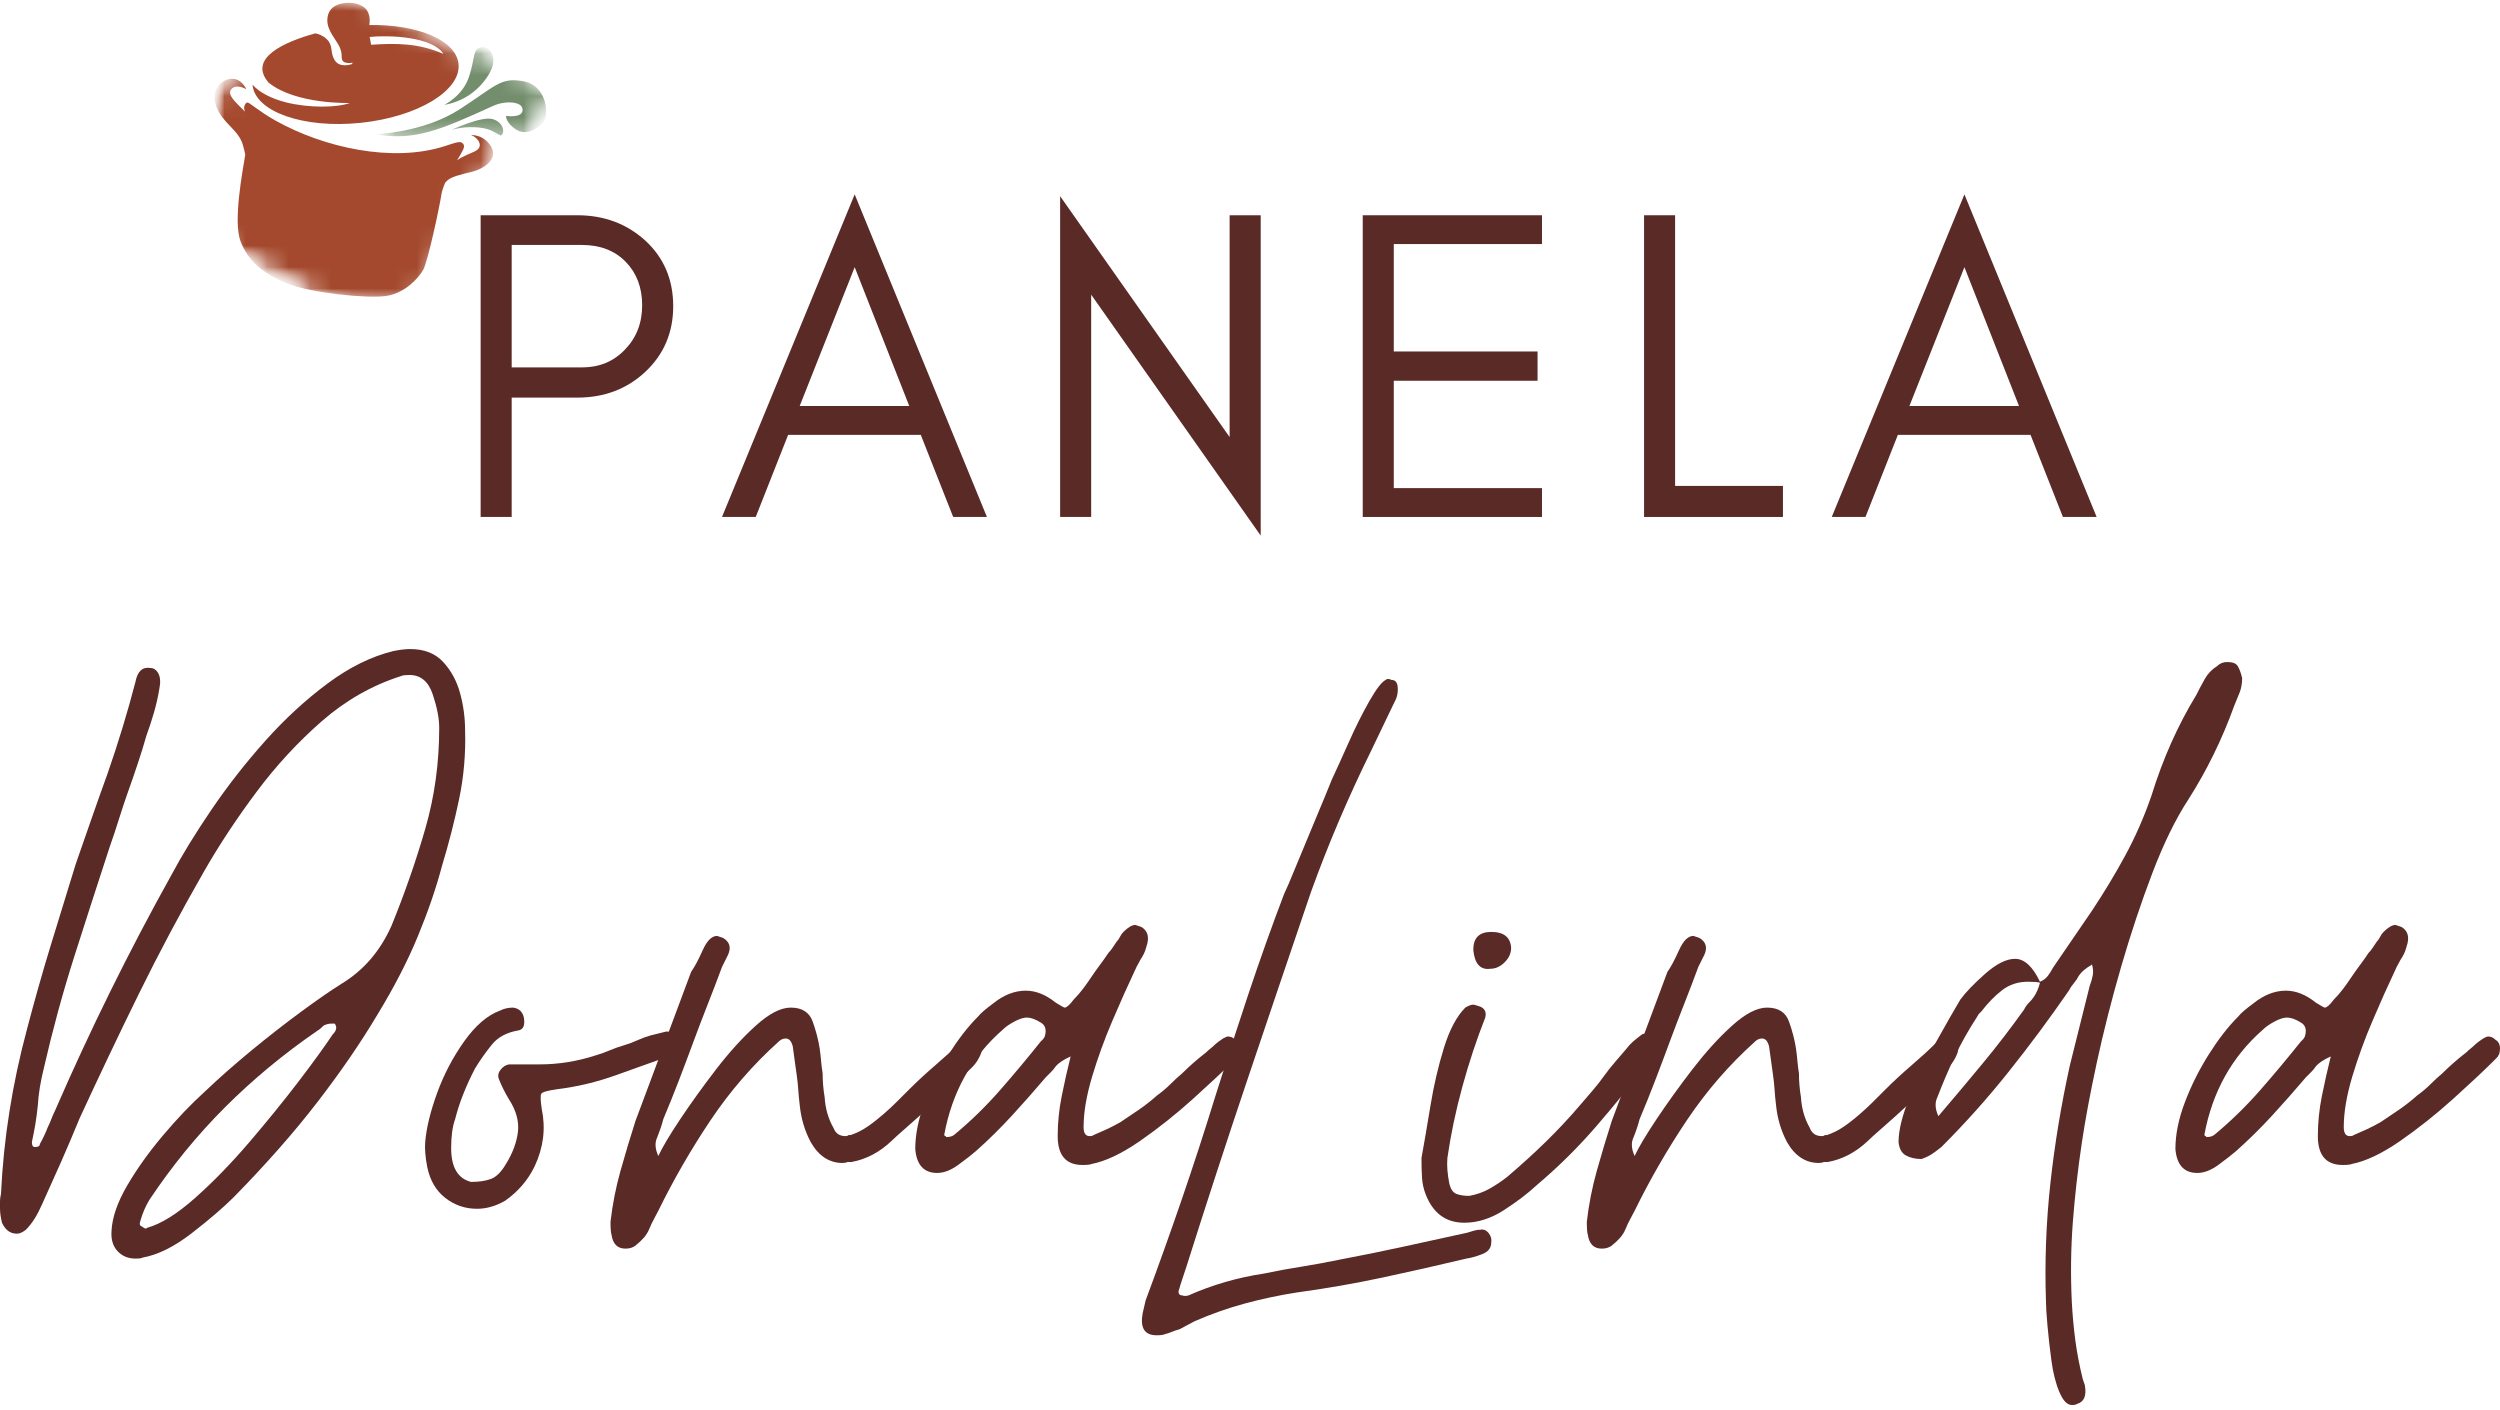
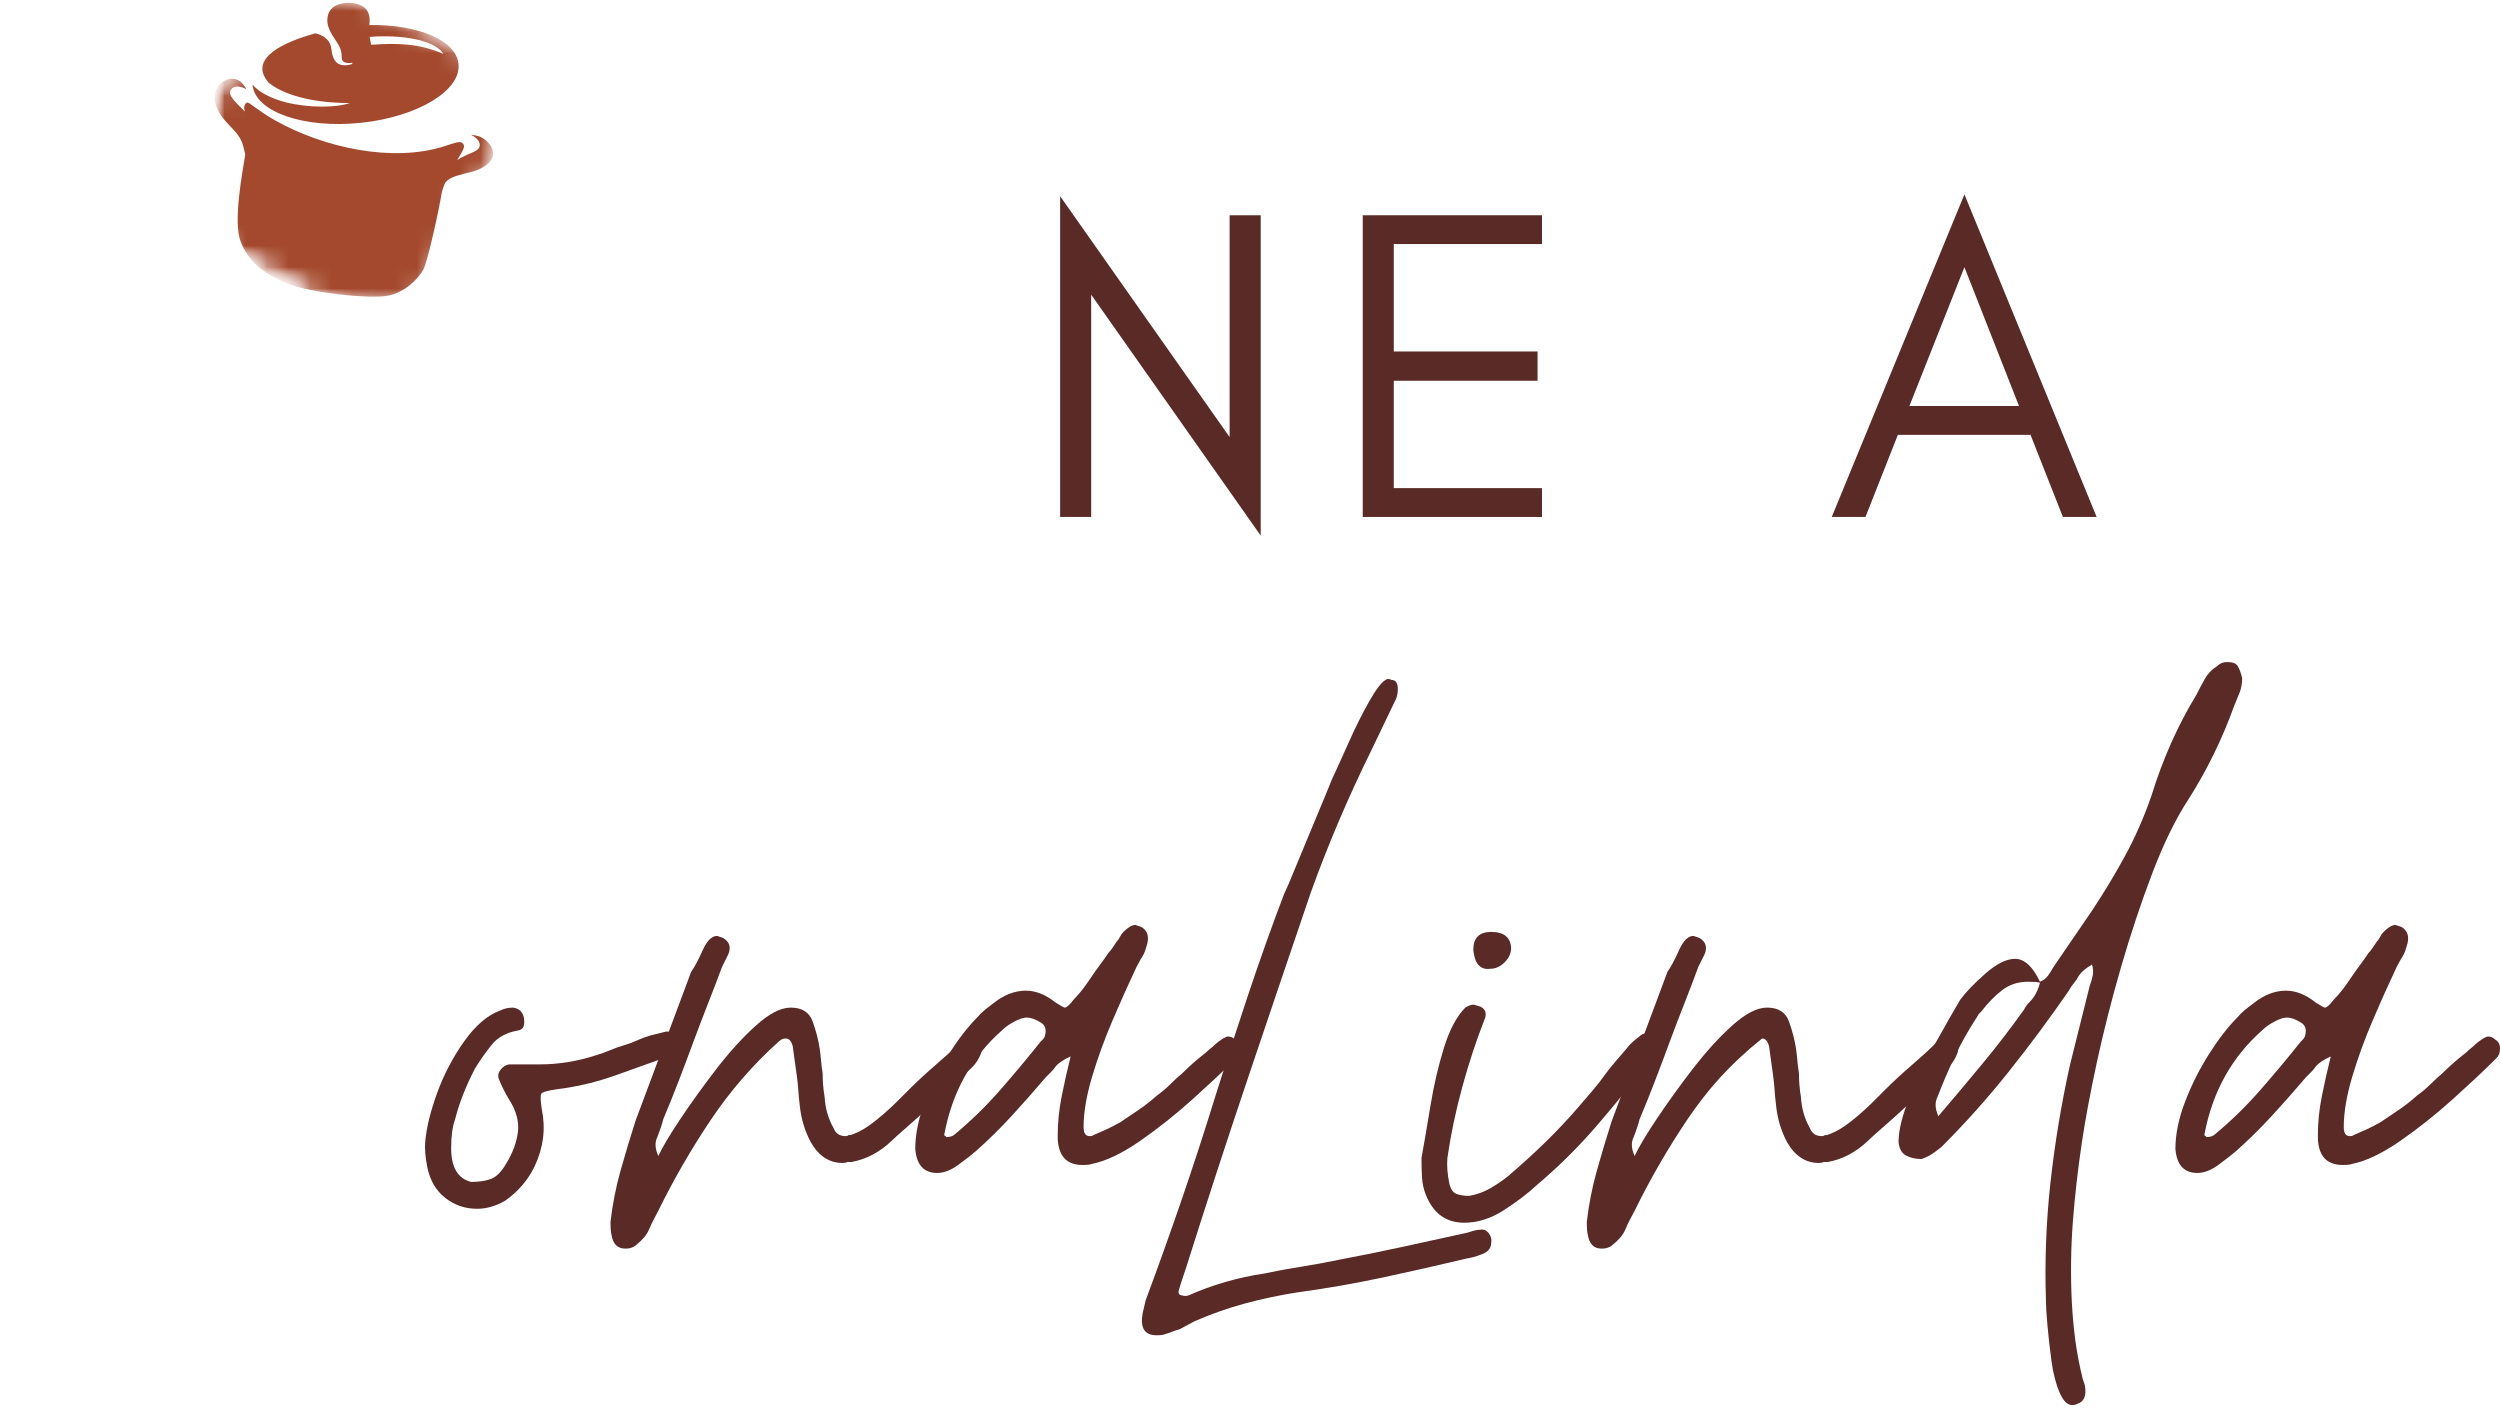
<svg xmlns="http://www.w3.org/2000/svg" width="117" height="66" viewBox="0 0 117 66" fill="none">
  <mask id="mask0_1_5" style="mask-type:luminance" maskUnits="userSpaceOnUse" x="10" y="0" width="14" height="14">
    <path d="M10 0H23.378V14H10V0Z" fill="white" />
  </mask>
  <g mask="url(#mask0_1_5)">
    <mask id="mask1_1_5" style="mask-type:luminance" maskUnits="userSpaceOnUse" x="7" y="-3" width="20" height="20">
      <path d="M13.736 -2.592L26.285 4.125L19.568 16.674L7.019 9.957L13.736 -2.592Z" fill="white" />
    </mask>
    <g mask="url(#mask1_1_5)">
      <mask id="mask2_1_5" style="mask-type:luminance" maskUnits="userSpaceOnUse" x="7" y="-3" width="20" height="20">
        <path d="M13.736 -2.592L26.285 4.125L19.568 16.674L7.019 9.957L13.736 -2.592Z" fill="white" />
      </mask>
      <g mask="url(#mask2_1_5)">
        <mask id="mask3_1_5" style="mask-type:luminance" maskUnits="userSpaceOnUse" x="7" y="-3" width="18" height="19">
          <path d="M13.422 -2.002L24.811 4.094L18.445 15.989L7.057 9.894L13.422 -2.002Z" fill="white" />
        </mask>
        <g mask="url(#mask3_1_5)">
          <path fill-rule="evenodd" clip-rule="evenodd" d="M17.287 1.172C19.55 1.134 21.346 1.881 21.459 2.991C21.589 4.239 19.536 5.475 16.876 5.749C14.212 6.025 11.95 5.235 11.82 3.985C11.822 3.979 11.819 3.968 11.819 3.963C12.127 4.323 12.711 4.618 13.366 4.786C14.484 5.068 15.79 5.037 16.375 4.819C16.375 4.819 13.848 4.901 12.573 3.868C11.587 2.736 13.28 1.968 14.754 1.562C14.896 1.588 15.113 1.658 15.299 1.839C15.606 2.141 15.435 2.438 15.658 2.809C15.882 3.179 16.368 3.032 16.46 3.004C16.479 2.998 16.492 2.974 16.502 2.936C16.227 2.976 16.074 2.924 16.019 2.816C15.954 2.683 16.042 2.547 15.901 2.215C15.761 1.887 15.308 1.449 15.319 0.936C15.334 0.376 15.735 0.182 16.169 0.139C16.517 0.1 16.954 0.193 17.149 0.45C17.306 0.657 17.321 0.924 17.287 1.172ZM17.299 1.729C18.184 1.637 20.241 1.707 20.754 2.525C19.618 2.025 18.585 2.013 17.369 2.095L17.299 1.729ZM22.042 6.315C22.343 6.327 22.625 6.42 22.86 6.688C23.453 7.362 22.703 7.882 22.105 8.034C21.526 8.184 21.097 8.257 20.877 8.502C20.862 8.519 20.849 8.535 20.835 8.549C20.749 8.749 20.682 8.94 20.659 9.099C20.567 9.692 20.019 12.267 19.801 12.64C19.581 13.014 18.961 13.718 18.078 13.851C17.196 13.982 14.509 13.713 13.412 13.259C12.316 12.803 11.61 12.22 11.257 11.292C10.902 10.367 11.355 8.005 11.474 7.259L11.478 7.232C11.453 7.117 11.421 6.972 11.371 6.797C11.167 6.064 10.431 5.794 10.126 4.991C9.82 4.187 10.375 3.705 10.843 3.686C11.31 3.67 11.525 4.174 11.525 4.174C11.525 4.174 11.075 3.905 10.834 4.162C10.593 4.421 11.032 4.785 11.404 5.162C11.423 5.183 11.444 5.204 11.462 5.226C11.447 5.183 11.434 5.137 11.427 5.081C11.419 5.022 11.433 4.96 11.456 4.911C11.486 4.85 11.53 4.805 11.574 4.799C11.67 4.781 12.078 5.188 12.906 5.651C15.122 6.891 18.344 7.633 20.807 6.841C21.212 6.71 21.493 6.606 21.601 6.669C21.802 6.787 21.708 6.962 21.562 7.215C21.528 7.273 21.467 7.376 21.391 7.503C21.671 7.289 22.07 7.176 22.282 7.049C22.645 6.831 22.371 6.441 22.042 6.315Z" fill="#A4492D" />
        </g>
      </g>
    </g>
  </g>
  <mask id="mask4_1_5" style="mask-type:luminance" maskUnits="userSpaceOnUse" x="17" y="2" width="9" height="5">
    <path d="M17.467 2.178H25.867V6.533H17.467V2.178Z" fill="white" />
  </mask>
  <g mask="url(#mask4_1_5)">
    <mask id="mask5_1_5" style="mask-type:luminance" maskUnits="userSpaceOnUse" x="7" y="-3" width="20" height="20">
      <path d="M13.736 -2.592L26.285 4.125L19.568 16.674L7.019 9.957L13.736 -2.592Z" fill="white" />
    </mask>
    <g mask="url(#mask5_1_5)">
      <mask id="mask6_1_5" style="mask-type:luminance" maskUnits="userSpaceOnUse" x="7" y="-3" width="20" height="20">
-         <path d="M13.736 -2.592L26.285 4.125L19.568 16.674L7.019 9.957L13.736 -2.592Z" fill="white" />
-       </mask>
+         </mask>
      <g mask="url(#mask6_1_5)">
        <mask id="mask7_1_5" style="mask-type:luminance" maskUnits="userSpaceOnUse" x="17" y="0" width="10" height="10">
          <path d="M20.386 0.967L26.281 4.123L23.429 9.452L17.534 6.298L20.386 0.967Z" fill="white" />
        </mask>
        <g mask="url(#mask7_1_5)">
          <path fill-rule="evenodd" clip-rule="evenodd" d="M20.795 4.905C20.795 4.905 21.659 4.49 21.951 3.589C22.246 2.689 22.11 2.288 22.52 2.212C22.926 2.139 23.24 2.664 23.012 3.212C22.785 3.761 22.279 4.284 21.758 4.571C21.238 4.857 20.795 4.905 20.795 4.905ZM21.122 6.084C21.122 6.084 22.518 5.432 23.04 5.57C23.56 5.709 23.657 6.215 23.443 6.341C23.41 6.361 23.146 6.15 22.838 6.052C22.351 5.899 21.61 5.926 21.122 6.084ZM17.544 6.282C17.544 6.282 19.814 6.222 21.523 5.108C23.234 3.995 23.417 3.63 24.445 3.793C25.47 3.954 25.616 5.006 25.549 5.432C25.48 5.858 24.733 6.409 24.189 6.084C23.649 5.753 23.683 5.425 23.683 5.425C23.683 5.425 24.459 5.546 24.459 5.139C24.459 4.735 23.637 4.699 23.078 4.956C20.593 6.088 19.41 6.606 17.544 6.282Z" fill="#738E6C" />
        </g>
      </g>
    </g>
  </g>
  <path d="M54.127 62.491C53.569 62.491 53.351 62.15 53.475 61.466L53.615 60.86C54.205 59.276 54.772 57.69 55.316 56.105C55.859 54.521 56.381 52.92 56.878 51.304C57.375 49.72 57.887 48.136 58.416 46.55C58.945 44.966 59.503 43.396 60.094 41.843C60.187 41.657 60.374 41.222 60.653 40.538C60.932 39.854 61.235 39.124 61.562 38.347C61.888 37.569 62.145 36.948 62.331 36.482C62.549 36.016 62.812 35.434 63.124 34.735C63.435 34.035 63.753 33.399 64.079 32.824C64.406 32.249 64.662 31.914 64.847 31.822C64.91 31.759 65.003 31.759 65.128 31.822C65.284 31.822 65.376 31.914 65.407 32.101C65.439 32.38 65.393 32.63 65.267 32.846L64.149 35.177C63.093 37.322 62.16 39.512 61.352 41.749C60.357 44.67 59.372 47.583 58.392 50.489C57.414 53.395 56.458 56.323 55.526 59.276C55.464 59.462 55.401 59.648 55.34 59.834C55.277 60.021 55.216 60.222 55.153 60.44C55.153 60.564 55.216 60.627 55.34 60.627C55.401 60.658 55.495 60.658 55.619 60.627C56.738 60.13 57.919 59.788 59.161 59.601C59.752 59.477 60.342 59.368 60.932 59.276C61.523 59.182 62.113 59.072 62.705 58.949C63.698 58.762 64.692 58.56 65.687 58.342C66.681 58.126 67.676 57.908 68.67 57.69C68.763 57.66 68.865 57.629 68.974 57.597C69.082 57.566 69.183 57.551 69.277 57.551C69.432 57.52 69.563 57.573 69.672 57.714C69.781 57.854 69.82 58.002 69.789 58.157C69.789 58.405 69.648 58.584 69.369 58.693C69.09 58.801 68.841 58.871 68.624 58.902C67.319 59.213 66.014 59.509 64.709 59.788C63.404 60.067 62.067 60.3 60.699 60.487C59.891 60.612 59.084 60.782 58.276 61C57.468 61.217 56.676 61.498 55.898 61.838C55.774 61.901 55.658 61.964 55.549 62.025C55.44 62.087 55.323 62.15 55.2 62.211C55.076 62.243 54.959 62.282 54.85 62.328C54.741 62.374 54.625 62.413 54.501 62.444C54.438 62.476 54.314 62.491 54.127 62.491Z" fill="#5A2A27" />
  <path d="M68.53 57.224C67.661 57.224 67.055 56.774 66.713 55.872C66.618 55.624 66.565 55.368 66.55 55.103C66.533 54.839 66.526 54.536 66.526 54.194C66.65 53.512 66.79 52.695 66.945 51.748C67.101 50.8 67.31 49.899 67.574 49.044C67.838 48.19 68.173 47.561 68.576 47.156C68.731 47.064 68.857 47.016 68.95 47.016C68.981 47.016 69.09 47.047 69.276 47.11C69.493 47.203 69.571 47.374 69.51 47.622C69.105 48.648 68.748 49.728 68.437 50.862C68.127 51.996 67.894 53.107 67.738 54.194C67.707 54.536 67.738 54.941 67.831 55.407C67.894 55.654 68.001 55.81 68.156 55.872C68.313 55.935 68.515 55.967 68.763 55.967C69.105 55.904 69.415 55.795 69.696 55.639C69.975 55.484 70.255 55.297 70.534 55.08C71.156 54.552 71.754 54.009 72.329 53.449C72.904 52.889 73.455 52.299 73.983 51.678C74.17 51.46 74.357 51.243 74.543 51.025C74.73 50.807 74.9 50.591 75.055 50.373C75.211 50.155 75.382 49.938 75.569 49.72C75.754 49.502 75.941 49.286 76.128 49.068C76.222 48.944 76.322 48.835 76.431 48.741C76.54 48.648 76.656 48.554 76.78 48.461C76.843 48.399 76.921 48.369 77.013 48.369C77.137 48.369 77.246 48.415 77.34 48.508C77.525 48.633 77.588 48.818 77.525 49.068C77.496 49.254 77.401 49.425 77.246 49.58C76.438 50.637 75.608 51.661 74.752 52.656C73.898 53.65 72.959 54.584 71.933 55.453C71.497 55.858 70.977 56.253 70.371 56.642C69.765 57.03 69.151 57.224 68.53 57.224ZM69.742 45.339C69.276 45.4 69.012 45.106 68.95 44.453C68.95 43.893 69.229 43.614 69.789 43.614C70.379 43.614 70.689 43.862 70.721 44.359C70.721 44.609 70.621 44.834 70.417 45.036C70.216 45.237 69.99 45.339 69.742 45.339Z" fill="#5A2A27" />
-   <path d="M74.962 58.436C74.589 58.436 74.373 58.218 74.31 57.784C74.278 57.69 74.263 57.488 74.263 57.178C74.356 56.37 74.511 55.577 74.729 54.8C74.947 54.024 75.18 53.247 75.428 52.469C75.646 51.88 75.863 51.297 76.081 50.722C76.299 50.147 76.515 49.565 76.733 48.974C76.951 48.384 77.168 47.801 77.386 47.226C77.604 46.651 77.82 46.069 78.038 45.478C78.194 45.261 78.373 44.927 78.575 44.476C78.776 44.026 79.002 43.801 79.251 43.801C79.251 43.801 79.344 43.831 79.53 43.893C79.841 44.08 79.918 44.344 79.763 44.686L79.484 45.245C79.266 45.836 79.04 46.426 78.808 47.016C78.575 47.607 78.349 48.197 78.131 48.788C77.915 49.378 77.689 49.977 77.456 50.582C77.223 51.188 76.983 51.787 76.733 52.377C76.702 52.501 76.663 52.634 76.617 52.772C76.571 52.913 76.515 53.061 76.454 53.216C76.33 53.464 76.345 53.76 76.5 54.101C76.687 53.697 77.029 53.122 77.526 52.377C78.024 51.632 78.582 50.854 79.203 50.046C79.826 49.238 80.447 48.554 81.068 47.995C81.69 47.435 82.233 47.156 82.699 47.156C83.228 47.156 83.57 47.374 83.725 47.809C83.88 48.243 83.989 48.663 84.052 49.068C84.082 49.286 84.106 49.487 84.121 49.674C84.137 49.859 84.159 50.046 84.191 50.232C84.191 50.419 84.198 50.606 84.215 50.792C84.23 50.979 84.254 51.164 84.285 51.351C84.316 51.88 84.455 52.362 84.704 52.796C84.797 53.044 84.984 53.17 85.263 53.17C85.326 53.17 85.372 53.153 85.403 53.122C85.403 53.122 85.411 53.122 85.426 53.122C85.442 53.122 85.465 53.122 85.496 53.122C85.777 53.029 86.04 52.898 86.289 52.726C86.537 52.556 86.786 52.362 87.034 52.144C87.252 51.957 87.454 51.77 87.64 51.584C87.827 51.399 88.028 51.196 88.246 50.979C88.433 50.792 88.627 50.606 88.829 50.419C89.031 50.232 89.241 50.046 89.458 49.859C89.707 49.642 89.916 49.456 90.088 49.301C90.258 49.145 90.374 49.036 90.437 48.974C90.5 48.912 90.561 48.85 90.624 48.788C90.685 48.726 90.733 48.679 90.763 48.648C90.857 48.554 90.966 48.508 91.09 48.508C91.214 48.508 91.323 48.554 91.415 48.648C91.633 48.835 91.696 49.051 91.602 49.301C91.509 49.548 91.369 49.767 91.182 49.953C91.058 50.077 90.818 50.303 90.461 50.63C90.103 50.955 89.714 51.312 89.295 51.7C88.875 52.09 88.487 52.439 88.13 52.75C87.773 53.061 87.531 53.279 87.407 53.403C86.847 53.931 86.226 54.257 85.544 54.381C85.512 54.381 85.481 54.381 85.45 54.381C85.418 54.381 85.387 54.381 85.357 54.381C85.294 54.412 85.217 54.427 85.124 54.427C84.501 54.427 84.004 54.101 83.632 53.449C83.352 52.92 83.181 52.345 83.119 51.724C83.089 51.476 83.065 51.234 83.05 51.001C83.034 50.769 83.011 50.543 82.98 50.326C82.948 50.108 82.917 49.883 82.886 49.65C82.854 49.417 82.824 49.192 82.793 48.974C82.73 48.726 82.621 48.602 82.466 48.602C82.342 48.602 82.233 48.648 82.141 48.741C80.928 49.829 79.865 51.057 78.948 52.423C78.031 53.791 77.216 55.205 76.5 56.665C76.438 56.789 76.369 56.921 76.291 57.061C76.214 57.202 76.144 57.349 76.081 57.505C76.018 57.66 75.933 57.799 75.824 57.924C75.716 58.048 75.584 58.172 75.428 58.296C75.304 58.39 75.149 58.436 74.962 58.436Z" fill="#5A2A27" />
+   <path d="M74.962 58.436C74.589 58.436 74.373 58.218 74.31 57.784C74.278 57.69 74.263 57.488 74.263 57.178C74.356 56.37 74.511 55.577 74.729 54.8C74.947 54.024 75.18 53.247 75.428 52.469C75.646 51.88 75.863 51.297 76.081 50.722C76.299 50.147 76.515 49.565 76.733 48.974C76.951 48.384 77.168 47.801 77.386 47.226C77.604 46.651 77.82 46.069 78.038 45.478C78.194 45.261 78.373 44.927 78.575 44.476C78.776 44.026 79.002 43.801 79.251 43.801C79.251 43.801 79.344 43.831 79.53 43.893C79.841 44.08 79.918 44.344 79.763 44.686L79.484 45.245C79.266 45.836 79.04 46.426 78.808 47.016C78.575 47.607 78.349 48.197 78.131 48.788C77.915 49.378 77.689 49.977 77.456 50.582C77.223 51.188 76.983 51.787 76.733 52.377C76.702 52.501 76.663 52.634 76.617 52.772C76.571 52.913 76.515 53.061 76.454 53.216C76.33 53.464 76.345 53.76 76.5 54.101C76.687 53.697 77.029 53.122 77.526 52.377C78.024 51.632 78.582 50.854 79.203 50.046C79.826 49.238 80.447 48.554 81.068 47.995C81.69 47.435 82.233 47.156 82.699 47.156C83.228 47.156 83.57 47.374 83.725 47.809C83.88 48.243 83.989 48.663 84.052 49.068C84.082 49.286 84.106 49.487 84.121 49.674C84.137 49.859 84.159 50.046 84.191 50.232C84.191 50.419 84.198 50.606 84.215 50.792C84.23 50.979 84.254 51.164 84.285 51.351C84.316 51.88 84.455 52.362 84.704 52.796C84.797 53.044 84.984 53.17 85.263 53.17C85.326 53.17 85.372 53.153 85.403 53.122C85.403 53.122 85.411 53.122 85.426 53.122C85.442 53.122 85.465 53.122 85.496 53.122C85.777 53.029 86.04 52.898 86.289 52.726C86.537 52.556 86.786 52.362 87.034 52.144C87.252 51.957 87.454 51.77 87.64 51.584C87.827 51.399 88.028 51.196 88.246 50.979C88.433 50.792 88.627 50.606 88.829 50.419C89.031 50.232 89.241 50.046 89.458 49.859C89.707 49.642 89.916 49.456 90.088 49.301C90.258 49.145 90.374 49.036 90.437 48.974C90.5 48.912 90.561 48.85 90.624 48.788C90.685 48.726 90.733 48.679 90.763 48.648C90.857 48.554 90.966 48.508 91.09 48.508C91.214 48.508 91.323 48.554 91.415 48.648C91.633 48.835 91.696 49.051 91.602 49.301C91.509 49.548 91.369 49.767 91.182 49.953C91.058 50.077 90.818 50.303 90.461 50.63C90.103 50.955 89.714 51.312 89.295 51.7C88.875 52.09 88.487 52.439 88.13 52.75C87.773 53.061 87.531 53.279 87.407 53.403C86.847 53.931 86.226 54.257 85.544 54.381C85.512 54.381 85.481 54.381 85.45 54.381C85.418 54.381 85.387 54.381 85.357 54.381C85.294 54.412 85.217 54.427 85.124 54.427C84.501 54.427 84.004 54.101 83.632 53.449C83.352 52.92 83.181 52.345 83.119 51.724C83.089 51.476 83.065 51.234 83.05 51.001C83.034 50.769 83.011 50.543 82.98 50.326C82.948 50.108 82.917 49.883 82.886 49.65C82.854 49.417 82.824 49.192 82.793 48.974C82.73 48.726 82.621 48.602 82.466 48.602C80.928 49.829 79.865 51.057 78.948 52.423C78.031 53.791 77.216 55.205 76.5 56.665C76.438 56.789 76.369 56.921 76.291 57.061C76.214 57.202 76.144 57.349 76.081 57.505C76.018 57.66 75.933 57.799 75.824 57.924C75.716 58.048 75.584 58.172 75.428 58.296C75.304 58.39 75.149 58.436 74.962 58.436Z" fill="#5A2A27" />
  <path d="M96.962 65.754C96.744 65.754 96.55 65.552 96.38 65.149C96.208 64.744 96.084 64.254 96.007 63.679C95.929 63.104 95.868 62.553 95.82 62.025C95.773 61.498 95.751 61.124 95.751 60.906C95.688 59.043 95.759 57.193 95.96 55.36C96.162 53.526 96.465 51.693 96.87 49.859C97.025 49.238 97.18 48.617 97.335 47.995C97.491 47.374 97.646 46.753 97.801 46.13C97.864 45.975 97.91 45.812 97.942 45.642C97.972 45.47 97.957 45.293 97.894 45.106V45.152C97.615 45.308 97.413 45.478 97.289 45.664C97.227 45.788 97.149 45.906 97.056 46.014C96.962 46.123 96.885 46.239 96.822 46.363C95.921 47.668 94.981 48.935 94.002 50.162C93.024 51.39 91.975 52.563 90.856 53.682C90.701 53.806 90.553 53.915 90.414 54.009C90.274 54.101 90.111 54.179 89.924 54.242C89.644 54.242 89.403 54.187 89.202 54.078C89 53.97 88.884 53.76 88.852 53.449C88.852 52.889 89.031 52.175 89.388 51.304C89.745 50.434 90.157 49.58 90.623 48.741C91.089 47.903 91.463 47.25 91.742 46.783C91.991 46.441 92.379 46.038 92.906 45.572C93.435 45.106 93.901 44.873 94.306 44.873C94.74 44.873 95.129 45.23 95.47 45.945C95.626 45.883 95.751 45.788 95.844 45.664C95.936 45.541 96.014 45.417 96.077 45.293L97.894 42.635C98.454 41.795 98.974 40.934 99.456 40.048C99.938 39.163 100.349 38.222 100.691 37.229C101.22 35.519 101.918 33.95 102.789 32.521C102.913 32.271 103.046 32.023 103.185 31.774C103.325 31.526 103.519 31.325 103.767 31.169C103.892 31.044 104.048 30.983 104.233 30.983C104.482 30.983 104.645 31.044 104.723 31.169C104.8 31.293 104.871 31.48 104.933 31.728C104.933 31.977 104.894 32.203 104.817 32.404C104.739 32.606 104.653 32.816 104.56 33.033C104.281 33.809 103.961 34.563 103.604 35.294C103.247 36.024 102.85 36.732 102.416 37.414C101.826 38.316 101.266 39.458 100.737 40.841C100.21 42.224 99.72 43.692 99.269 45.245C98.818 46.799 98.439 48.299 98.127 49.743C97.816 51.188 97.583 52.439 97.428 53.495C97.241 54.739 97.103 55.974 97.008 57.202C96.916 58.429 96.9 59.679 96.962 60.953C96.994 61.544 97.047 62.134 97.125 62.725C97.203 63.315 97.319 63.921 97.474 64.542C97.537 64.729 97.569 64.822 97.569 64.822C97.661 65.319 97.537 65.615 97.195 65.707C97.164 65.739 97.086 65.754 96.962 65.754ZM90.716 52.236C91.431 51.399 92.123 50.574 92.79 49.767C93.459 48.959 94.104 48.119 94.725 47.25C94.787 47.125 94.864 47.016 94.958 46.923C95.051 46.831 95.129 46.737 95.191 46.644C95.315 46.457 95.409 46.239 95.47 45.992C95.378 45.96 95.191 45.945 94.912 45.945C94.446 45.945 94.041 46.077 93.699 46.341C93.357 46.605 93.032 46.938 92.721 47.343C92.69 47.374 92.659 47.406 92.627 47.435C92.596 47.467 92.566 47.513 92.535 47.576C92.13 48.197 91.781 48.818 91.485 49.441C91.191 50.062 90.919 50.698 90.669 51.351C90.546 51.6 90.561 51.896 90.716 52.236Z" fill="#5A2A27" />
  <path d="M102.835 54.894C102.214 54.894 101.872 54.521 101.809 53.774C101.809 53.092 101.957 52.362 102.253 51.584C102.548 50.807 102.92 50.062 103.371 49.347C103.822 48.633 104.28 48.042 104.746 47.576C104.87 47.42 105.103 47.219 105.445 46.969C105.942 46.566 106.455 46.363 106.983 46.363C107.449 46.363 107.915 46.55 108.382 46.923C108.63 47.078 108.771 47.156 108.801 47.156C108.895 47.156 109.035 47.032 109.22 46.783C109.375 46.628 109.523 46.457 109.664 46.271C109.804 46.084 109.935 45.897 110.059 45.711C110.183 45.526 110.316 45.339 110.457 45.152C110.595 44.966 110.728 44.779 110.852 44.592C110.914 44.531 110.976 44.453 111.039 44.359C111.1 44.267 111.163 44.173 111.226 44.08C111.287 44.017 111.342 43.94 111.388 43.847C111.435 43.753 111.488 43.675 111.551 43.614C111.769 43.396 111.956 43.287 112.111 43.287C112.111 43.287 112.204 43.319 112.39 43.381C112.701 43.568 112.779 43.879 112.623 44.313C112.592 44.437 112.553 44.546 112.507 44.64C112.461 44.733 112.405 44.825 112.344 44.919C112.219 45.136 112.111 45.354 112.017 45.572C111.738 46.162 111.411 46.892 111.039 47.763C110.666 48.633 110.348 49.51 110.083 50.395C109.819 51.282 109.688 52.066 109.688 52.75C109.688 53.029 109.78 53.17 109.967 53.17C110.059 53.17 110.122 53.153 110.153 53.122C110.37 53.029 110.581 52.937 110.782 52.843C110.984 52.75 111.194 52.641 111.411 52.517C111.692 52.33 111.978 52.136 112.274 51.935C112.57 51.732 112.856 51.506 113.135 51.258C113.354 51.103 113.555 50.931 113.742 50.746C113.928 50.559 114.115 50.388 114.302 50.232C114.644 49.89 115.016 49.565 115.42 49.254C115.481 49.191 115.552 49.129 115.629 49.068C115.707 49.005 115.777 48.944 115.84 48.881C115.901 48.818 116.026 48.726 116.212 48.602C116.274 48.57 116.321 48.546 116.352 48.532C116.383 48.515 116.415 48.508 116.446 48.508C116.57 48.508 116.679 48.554 116.772 48.648C116.99 48.772 117.051 49.005 116.958 49.347C116.927 49.378 116.912 49.402 116.912 49.417C116.912 49.432 116.896 49.456 116.864 49.487C116.834 49.519 116.803 49.548 116.772 49.58C116.74 49.611 116.709 49.642 116.679 49.674C116.243 50.108 115.622 50.691 114.814 51.421C114.006 52.151 113.174 52.811 112.32 53.403C111.466 53.992 110.712 54.349 110.059 54.475C109.998 54.505 109.858 54.521 109.64 54.521C108.863 54.521 108.475 54.07 108.475 53.17C108.475 52.547 108.538 51.926 108.662 51.304C108.786 50.683 108.926 50.062 109.081 49.441C108.739 49.596 108.506 49.752 108.382 49.907C108.32 49.999 108.242 50.093 108.148 50.186C108.055 50.279 107.978 50.356 107.915 50.419C107.388 51.04 106.859 51.639 106.331 52.214C105.802 52.789 105.244 53.34 104.652 53.868C104.436 54.055 104.155 54.272 103.814 54.521C103.473 54.769 103.146 54.894 102.835 54.894ZM103.255 53.216C103.441 53.216 103.58 53.17 103.674 53.075C104.419 52.454 105.12 51.77 105.772 51.025C106.425 50.279 107.061 49.519 107.682 48.741C107.713 48.711 107.745 48.679 107.776 48.648C107.808 48.617 107.837 48.57 107.869 48.508C107.963 48.197 107.9 47.98 107.682 47.855C107.434 47.7 107.216 47.622 107.03 47.622C106.874 47.622 106.68 47.685 106.447 47.809C106.214 47.933 106.035 48.058 105.911 48.182C104.451 49.456 103.534 51.103 103.162 53.122L103.208 53.17C103.24 53.17 103.255 53.184 103.255 53.216Z" fill="#5A2A27" />
-   <path d="M6.339 58.902C5.997 58.902 5.718 58.786 5.5 58.553C5.283 58.32 5.189 58.002 5.22 57.597C5.252 56.976 5.492 56.277 5.943 55.499C6.394 54.723 6.953 53.939 7.62 53.146C8.289 52.353 8.949 51.661 9.602 51.072C10.254 50.45 10.977 49.813 11.77 49.16C12.561 48.508 13.338 47.903 14.1 47.343C14.861 46.783 15.49 46.348 15.987 46.038C17.013 45.416 17.789 44.515 18.318 43.335C18.939 41.812 19.468 40.296 19.902 38.789C20.338 37.283 20.555 35.706 20.555 34.059C20.555 33.624 20.455 33.103 20.252 32.497C20.05 31.892 19.686 31.589 19.157 31.589C18.971 31.589 18.847 31.604 18.784 31.635C17.418 32.07 16.174 32.778 15.055 33.756C13.937 34.735 12.918 35.837 12.003 37.065C11.086 38.292 10.269 39.527 9.555 40.771C8.468 42.666 7.45 44.577 6.502 46.504C5.555 48.43 4.631 50.373 3.729 52.33C3.449 53.014 3.161 53.689 2.867 54.358C2.571 55.026 2.268 55.702 1.958 56.385C1.74 56.882 1.492 57.272 1.213 57.551C1.057 57.675 0.917 57.737 0.793 57.737C0.482 57.737 0.248 57.566 0.093 57.224C0.063 57.1 0.039 56.983 0.024 56.874C0.007 56.765 0 56.649 0 56.525C0 56.432 0 56.331 0 56.222C0 56.113 0.015 55.996 0.046 55.872C0.109 54.567 0.24 53.279 0.444 52.003C0.645 50.73 0.917 49.456 1.259 48.182C1.601 46.877 1.965 45.587 2.353 44.313C2.742 43.039 3.139 41.749 3.542 40.444C3.791 39.73 4.039 39.015 4.289 38.3C4.537 37.586 4.786 36.887 5.034 36.203C5.283 35.488 5.516 34.774 5.733 34.059C5.951 33.343 6.152 32.63 6.339 31.914C6.433 31.417 6.666 31.199 7.038 31.262C7.193 31.262 7.319 31.347 7.411 31.519C7.504 31.689 7.52 31.931 7.457 32.241C7.396 32.613 7.31 32.986 7.202 33.36C7.093 33.732 6.977 34.09 6.851 34.432C6.727 34.867 6.596 35.294 6.455 35.713C6.315 36.133 6.169 36.56 6.013 36.995C5.858 37.431 5.71 37.873 5.57 38.324C5.43 38.775 5.283 39.217 5.128 39.653C4.568 41.361 4.017 43.071 3.472 44.779C2.928 46.489 2.455 48.228 2.05 49.999C1.895 50.621 1.802 51.196 1.771 51.724C1.74 52.035 1.701 52.33 1.655 52.61C1.608 52.889 1.553 53.17 1.492 53.449C1.492 53.604 1.538 53.682 1.631 53.682C1.787 53.682 1.865 53.636 1.865 53.541C2.02 53.262 2.144 52.998 2.237 52.75C2.3 52.626 2.353 52.501 2.401 52.377C2.447 52.253 2.501 52.129 2.564 52.003C4.211 48.213 6.028 44.531 8.017 40.958C8.515 40.024 9.143 39 9.905 37.88C10.666 36.761 11.506 35.689 12.422 34.665C13.338 33.639 14.31 32.746 15.334 31.985C16.36 31.223 17.386 30.718 18.412 30.469C18.567 30.439 18.706 30.415 18.83 30.4C18.956 30.384 19.08 30.376 19.203 30.376C19.856 30.376 20.37 30.578 20.742 30.983C21.115 31.386 21.379 31.875 21.535 32.45C21.69 33.025 21.767 33.608 21.767 34.199C21.799 35.286 21.705 36.351 21.488 37.392C21.27 38.432 21.006 39.466 20.695 40.49C20.416 41.547 20.035 42.658 19.553 43.823C19.072 44.989 18.442 46.208 17.665 47.483C16.889 48.788 15.957 50.147 14.868 51.561C13.781 52.975 12.476 54.458 10.953 56.013C10.456 56.51 9.796 57.076 8.973 57.714C8.149 58.351 7.38 58.732 6.666 58.856C6.635 58.887 6.526 58.902 6.339 58.902ZM6.899 57.457C7.551 57.272 8.297 56.804 9.136 56.059C9.975 55.314 10.814 54.451 11.652 53.473C12.491 52.493 13.26 51.545 13.961 50.63C14.659 49.713 15.195 48.974 15.567 48.415C15.754 48.228 15.785 48.058 15.662 47.903H15.521C15.397 47.903 15.273 47.933 15.149 47.995C15.024 48.119 14.931 48.197 14.868 48.228C13.284 49.316 11.839 50.512 10.534 51.817C9.228 53.122 8.049 54.567 6.992 56.152C6.805 56.462 6.666 56.789 6.572 57.131C6.511 57.287 6.541 57.379 6.666 57.41C6.759 57.505 6.836 57.52 6.899 57.457Z" fill="#5A2A27" />
  <path d="M22.326 56.571C21.766 56.571 21.269 56.401 20.834 56.059C20.4 55.717 20.121 55.236 19.995 54.614C19.903 54.148 19.871 53.745 19.903 53.403C19.964 52.75 20.151 51.996 20.461 51.142C20.773 50.288 21.191 49.487 21.72 48.741C22.249 47.995 22.808 47.513 23.398 47.297C23.585 47.203 23.787 47.156 24.005 47.156C24.284 47.188 24.454 47.343 24.517 47.622C24.58 47.995 24.485 48.197 24.238 48.228C23.709 48.321 23.304 48.539 23.025 48.881C22.746 49.223 22.482 49.596 22.234 49.999C21.798 50.839 21.487 51.632 21.3 52.377C21.176 52.719 21.114 53.17 21.114 53.728C21.114 54.63 21.426 55.157 22.047 55.314C22.419 55.314 22.731 55.266 22.979 55.174C23.227 55.08 23.461 54.847 23.678 54.475C23.988 53.977 24.175 53.48 24.238 52.983C24.299 52.486 24.16 51.974 23.818 51.445C23.631 51.134 23.476 50.824 23.352 50.512C23.289 50.356 23.313 50.21 23.422 50.07C23.53 49.929 23.663 49.844 23.818 49.813H25.262C26.133 49.813 27.003 49.674 27.872 49.393C28.09 49.332 28.308 49.254 28.525 49.16C28.743 49.068 28.961 48.99 29.177 48.927C29.395 48.866 29.606 48.788 29.808 48.694C30.009 48.602 30.22 48.524 30.436 48.461L31.183 48.275C31.431 48.275 31.632 48.399 31.788 48.648C31.943 49.021 31.819 49.269 31.416 49.393C30.98 49.548 30.545 49.704 30.111 49.859C29.675 50.016 29.24 50.171 28.805 50.327C28.369 50.482 27.927 50.613 27.477 50.722C27.026 50.831 26.552 50.916 26.055 50.979C25.62 51.04 25.38 51.11 25.332 51.188C25.286 51.266 25.293 51.506 25.356 51.911C25.543 52.811 25.434 53.697 25.029 54.567C24.718 55.22 24.253 55.764 23.631 56.2C23.197 56.447 22.761 56.571 22.326 56.571Z" fill="#5A2A27" />
  <path d="M29.271 58.436C28.898 58.436 28.681 58.218 28.619 57.784C28.587 57.69 28.572 57.488 28.572 57.178C28.665 56.37 28.82 55.577 29.038 54.8C29.256 54.024 29.489 53.247 29.737 52.469C29.955 51.88 30.172 51.297 30.39 50.722C30.608 50.147 30.824 49.565 31.042 48.974C31.26 48.384 31.477 47.801 31.695 47.226C31.913 46.651 32.129 46.069 32.347 45.478C32.503 45.261 32.682 44.927 32.883 44.476C33.085 44.026 33.31 43.801 33.56 43.801C33.56 43.801 33.652 43.831 33.839 43.893C34.15 44.08 34.227 44.344 34.072 44.686L33.793 45.245C33.575 45.836 33.349 46.426 33.116 47.016C32.883 47.607 32.658 48.197 32.44 48.788C32.223 49.378 31.998 49.977 31.765 50.582C31.532 51.188 31.291 51.787 31.042 52.377C31.011 52.501 30.972 52.634 30.926 52.772C30.879 52.913 30.824 53.061 30.763 53.216C30.639 53.464 30.654 53.76 30.809 54.101C30.996 53.697 31.338 53.122 31.835 52.377C32.332 51.632 32.891 50.854 33.512 50.046C34.135 49.238 34.756 48.554 35.377 47.995C35.998 47.435 36.542 47.156 37.008 47.156C37.536 47.156 37.878 47.374 38.034 47.809C38.189 48.243 38.298 48.663 38.361 49.068C38.391 49.286 38.414 49.487 38.429 49.674C38.446 49.859 38.468 50.046 38.499 50.232C38.499 50.419 38.507 50.606 38.523 50.792C38.538 50.979 38.562 51.164 38.594 51.351C38.625 51.88 38.764 52.362 39.013 52.796C39.106 53.044 39.292 53.17 39.572 53.17C39.634 53.17 39.681 53.153 39.712 53.122C39.712 53.122 39.72 53.122 39.734 53.122C39.751 53.122 39.773 53.122 39.805 53.122C40.085 53.029 40.348 52.898 40.598 52.726C40.846 52.556 41.095 52.362 41.343 52.144C41.561 51.957 41.762 51.77 41.949 51.584C42.136 51.399 42.337 51.196 42.555 50.979C42.742 50.792 42.936 50.606 43.138 50.419C43.339 50.232 43.55 50.046 43.766 49.859C44.016 49.642 44.225 49.456 44.397 49.301C44.567 49.145 44.683 49.036 44.746 48.974C44.809 48.912 44.87 48.85 44.933 48.788C44.994 48.726 45.042 48.679 45.071 48.648C45.166 48.554 45.275 48.508 45.398 48.508C45.522 48.508 45.631 48.554 45.724 48.648C45.942 48.835 46.005 49.051 45.911 49.301C45.818 49.548 45.678 49.767 45.491 49.953C45.367 50.077 45.127 50.303 44.77 50.63C44.411 50.955 44.023 51.312 43.604 51.7C43.184 52.09 42.796 52.439 42.439 52.75C42.082 53.061 41.84 53.279 41.716 53.403C41.156 53.931 40.535 54.257 39.852 54.381C39.821 54.381 39.79 54.381 39.758 54.381C39.727 54.381 39.696 54.381 39.666 54.381C39.603 54.412 39.525 54.427 39.433 54.427C38.81 54.427 38.313 54.101 37.941 53.449C37.66 52.92 37.49 52.345 37.427 51.724C37.398 51.476 37.374 51.234 37.359 51.001C37.342 50.769 37.32 50.543 37.288 50.326C37.257 50.108 37.226 49.883 37.194 49.65C37.163 49.417 37.133 49.192 37.102 48.974C37.039 48.726 36.93 48.602 36.775 48.602C36.651 48.602 36.542 48.648 36.449 48.741C35.237 49.829 34.173 51.057 33.257 52.423C32.34 53.791 31.524 55.205 30.809 56.665C30.747 56.789 30.678 56.921 30.6 57.061C30.523 57.202 30.452 57.349 30.39 57.505C30.327 57.66 30.242 57.799 30.133 57.924C30.025 58.048 29.892 58.172 29.737 58.296C29.613 58.39 29.458 58.436 29.271 58.436Z" fill="#5A2A27" />
  <path d="M43.86 54.894C43.239 54.894 42.897 54.521 42.834 53.774C42.834 53.092 42.982 52.362 43.277 51.584C43.573 50.807 43.945 50.062 44.396 49.347C44.847 48.633 45.305 48.042 45.771 47.576C45.895 47.42 46.128 47.219 46.47 46.969C46.967 46.566 47.48 46.363 48.008 46.363C48.474 46.363 48.94 46.55 49.407 46.923C49.655 47.078 49.796 47.156 49.825 47.156C49.919 47.156 50.06 47.032 50.245 46.783C50.4 46.628 50.548 46.457 50.689 46.271C50.829 46.084 50.96 45.897 51.084 45.711C51.208 45.526 51.341 45.339 51.481 45.152C51.62 44.966 51.753 44.779 51.877 44.592C51.938 44.531 52.001 44.453 52.064 44.359C52.125 44.267 52.188 44.173 52.251 44.08C52.312 44.017 52.367 43.94 52.413 43.847C52.46 43.753 52.513 43.675 52.576 43.614C52.794 43.396 52.981 43.287 53.136 43.287C53.136 43.287 53.229 43.319 53.415 43.381C53.726 43.568 53.803 43.879 53.648 44.313C53.617 44.437 53.578 44.546 53.532 44.64C53.486 44.733 53.43 44.825 53.369 44.919C53.243 45.136 53.136 45.354 53.042 45.572C52.763 46.162 52.436 46.892 52.064 47.763C51.691 48.633 51.373 49.51 51.108 50.395C50.844 51.282 50.712 52.066 50.712 52.75C50.712 53.029 50.805 53.17 50.992 53.17C51.084 53.17 51.147 53.153 51.178 53.122C51.395 53.029 51.605 52.937 51.807 52.843C52.009 52.75 52.219 52.641 52.436 52.517C52.716 52.33 53.003 52.136 53.299 51.935C53.594 51.732 53.881 51.506 54.16 51.258C54.378 51.103 54.58 50.931 54.767 50.746C54.953 50.559 55.14 50.388 55.327 50.232C55.669 49.89 56.041 49.565 56.445 49.254C56.506 49.191 56.577 49.129 56.654 49.068C56.732 49.005 56.802 48.944 56.865 48.881C56.926 48.818 57.051 48.726 57.237 48.602C57.299 48.57 57.346 48.546 57.377 48.532C57.408 48.515 57.44 48.508 57.471 48.508C57.595 48.508 57.704 48.554 57.797 48.648C58.015 48.772 58.076 49.005 57.983 49.347C57.952 49.378 57.937 49.402 57.937 49.417C57.937 49.432 57.92 49.456 57.889 49.487C57.859 49.519 57.828 49.548 57.797 49.58C57.765 49.611 57.734 49.642 57.704 49.674C57.268 50.108 56.647 50.691 55.839 51.421C55.031 52.151 54.199 52.811 53.345 53.403C52.491 53.992 51.737 54.349 51.084 54.475C51.023 54.505 50.883 54.521 50.665 54.521C49.888 54.521 49.5 54.07 49.5 53.17C49.5 52.547 49.563 51.926 49.687 51.304C49.81 50.683 49.951 50.062 50.106 49.441C49.764 49.596 49.531 49.752 49.407 49.907C49.345 49.999 49.267 50.093 49.173 50.186C49.08 50.279 49.003 50.356 48.94 50.419C48.413 51.04 47.884 51.639 47.356 52.214C46.827 52.789 46.269 53.34 45.677 53.868C45.461 54.055 45.18 54.272 44.839 54.521C44.497 54.769 44.17 54.894 43.86 54.894ZM44.279 53.216C44.466 53.216 44.605 53.17 44.699 53.075C45.444 52.454 46.145 51.77 46.797 51.025C47.45 50.279 48.086 49.519 48.707 48.741C48.738 48.711 48.77 48.679 48.801 48.648C48.832 48.617 48.862 48.57 48.894 48.508C48.988 48.197 48.925 47.98 48.707 47.855C48.459 47.7 48.241 47.622 48.054 47.622C47.899 47.622 47.705 47.685 47.472 47.809C47.239 47.933 47.06 48.058 46.936 48.182C45.475 49.456 44.559 51.103 44.187 53.122L44.233 53.17C44.264 53.17 44.279 53.184 44.279 53.216Z" fill="#5A2A27" />
-   <path d="M23.947 17.195H27.229C28.046 17.195 28.716 16.919 29.244 16.365C29.783 15.811 30.053 15.12 30.053 14.289C30.053 13.457 29.796 12.78 29.284 12.254C28.772 11.727 28.088 11.464 27.229 11.464H23.947V17.195ZM31.506 14.33C31.506 15.562 31.07 16.587 30.198 17.404C29.341 18.206 28.28 18.608 27.021 18.608H23.947V24.194H22.494V10.074H27.021C28.267 10.074 29.326 10.468 30.198 11.257C31.07 12.06 31.506 13.084 31.506 14.33Z" fill="#5A2A27" />
-   <path d="M37.425 19.002H42.554L39.999 12.503L37.425 19.002ZM46.188 24.194H44.609L43.093 20.352H36.884L35.369 24.194H33.79L39.999 9.097L46.188 24.194Z" fill="#5A2A27" />
  <path d="M51.067 13.79V24.194H49.614V9.181L57.546 20.456V10.074H59.001V25.066L51.067 13.79Z" fill="#5A2A27" />
  <path d="M72.165 24.194H63.776V10.074H72.165V11.422H65.229V16.449H71.958V17.819H65.229V22.844H72.165V24.194Z" fill="#5A2A27" />
-   <path d="M78.395 22.741H83.442V24.194H76.942V10.074H78.395V22.741Z" fill="#5A2A27" />
  <path d="M89.36 19.002H94.49L91.935 12.503L89.36 19.002ZM98.123 24.194H96.544L95.029 20.352H88.82L87.304 24.194H85.726L91.935 9.097L98.123 24.194Z" fill="#5A2A27" />
</svg>